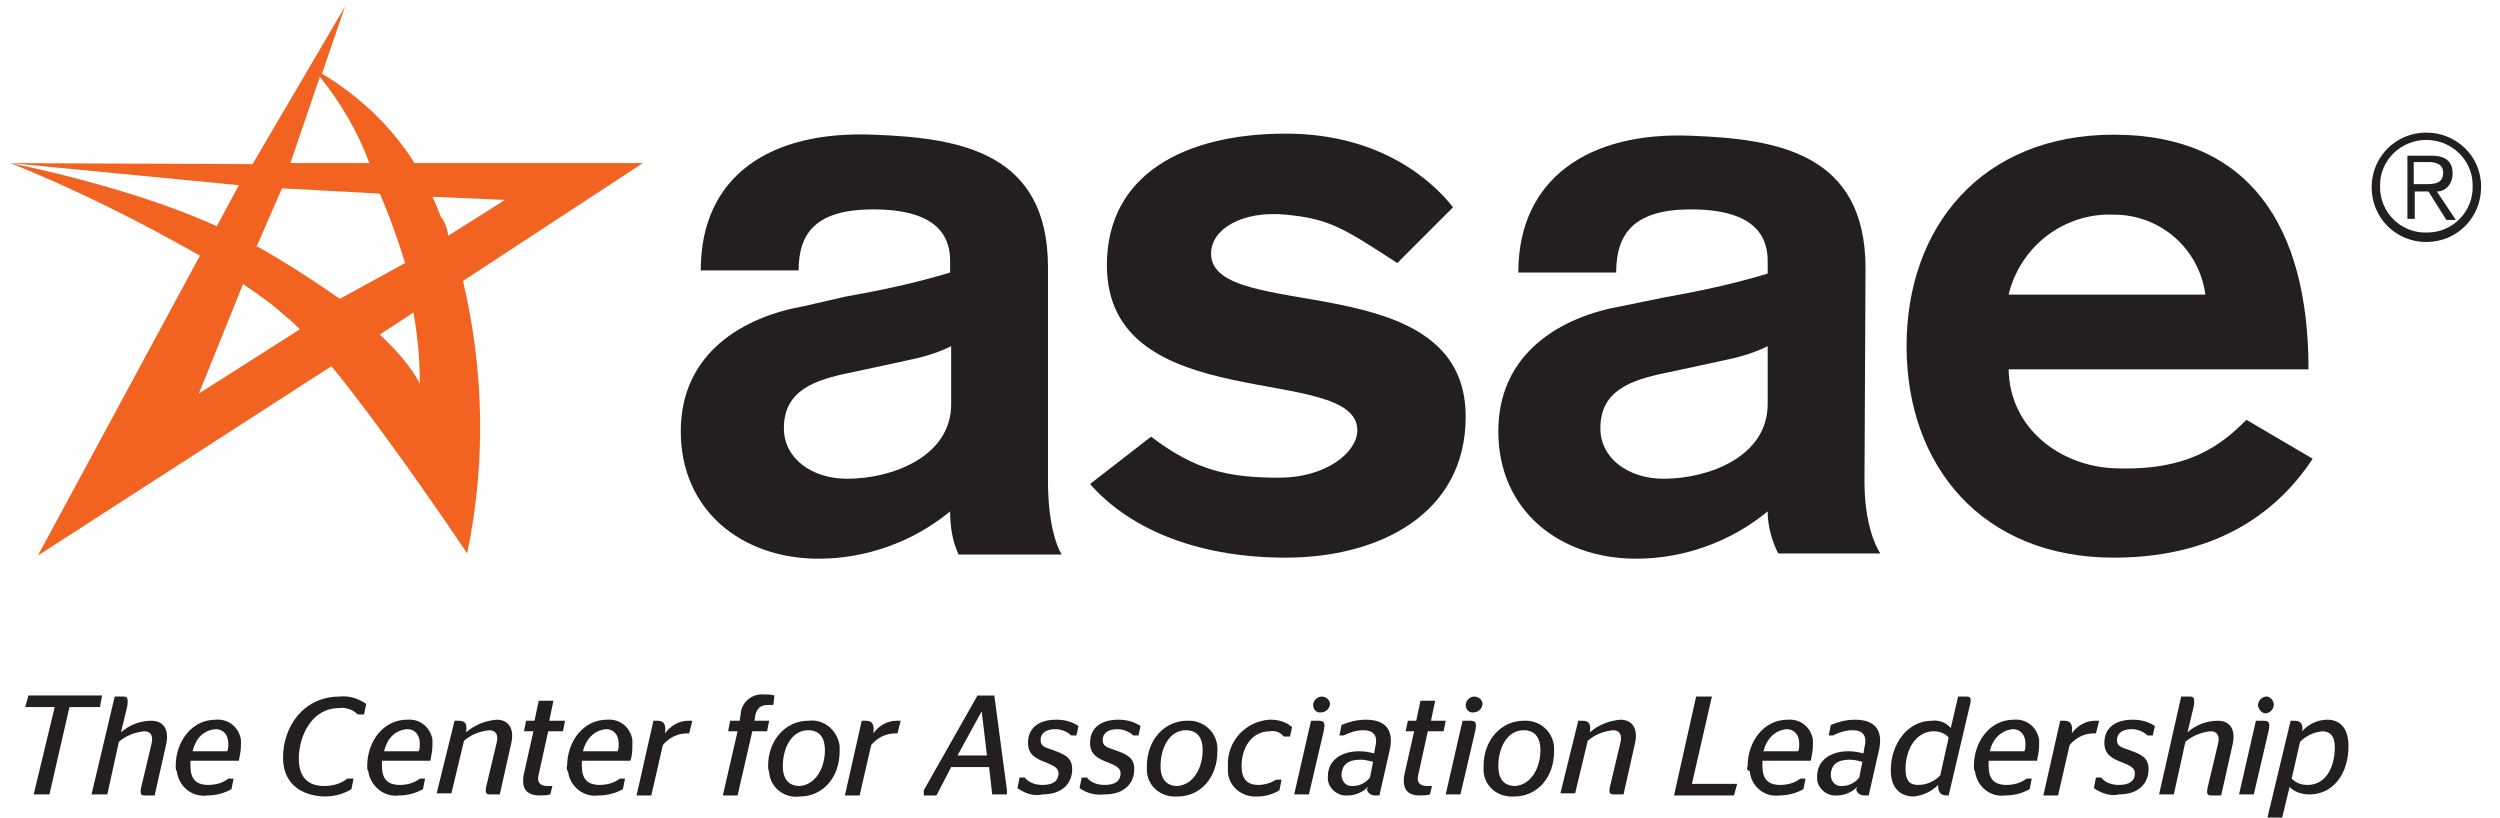
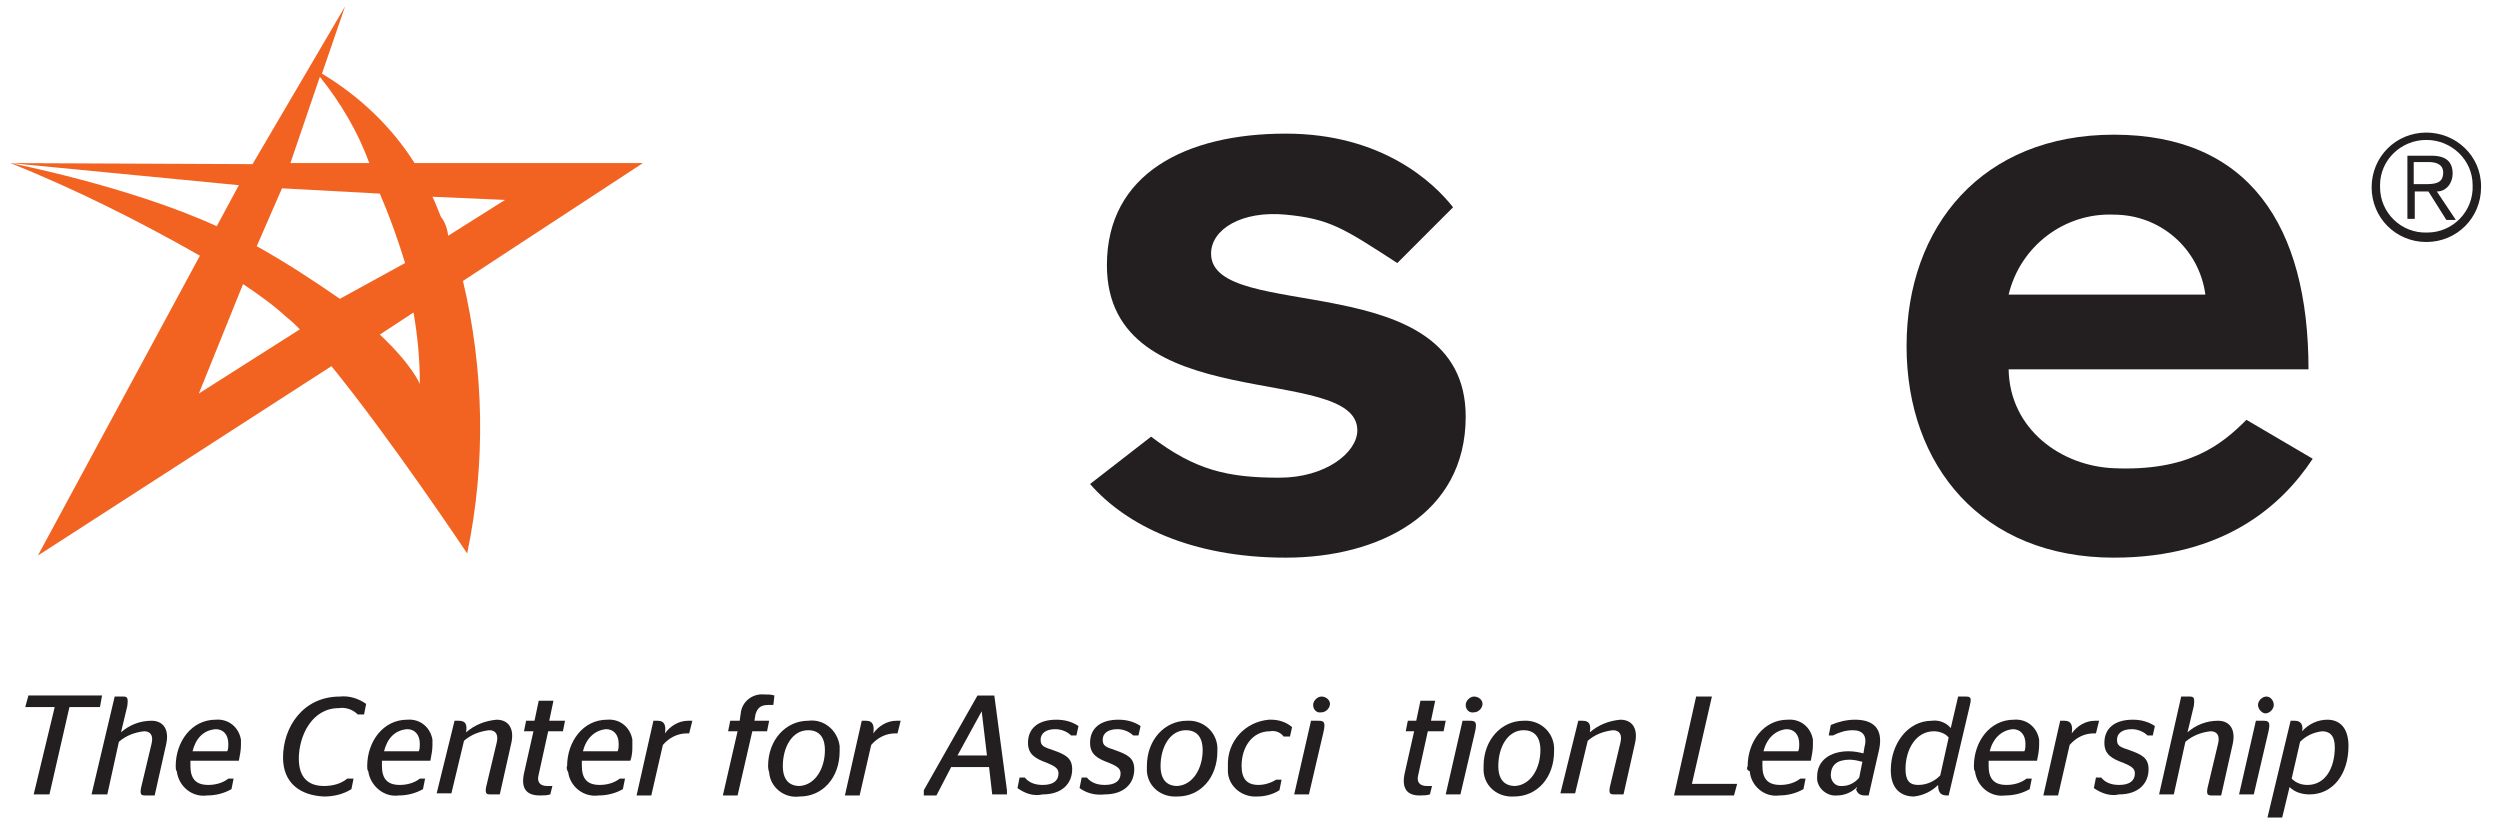
<svg xmlns="http://www.w3.org/2000/svg" version="1.1" id="Layer_1" x="0px" y="0px" width="237.6px" height="77.7px" viewBox="0 0 237.6 77.7" enable-background="new 0 0 237.6 77.7" xml:space="preserve">
-   <path fill="#231F20" d="M99.6,45.7c0,4,0.8,6.2,1.3,7h-9.8c-0.6-1.3-0.8-2.7-0.8-4.1c-3.5,2.9-8,4.5-12.5,4.5  c-7.3,0-13.1-4.6-13.1-12.1s6-10.9,11.7-11.9l3.9-0.9c3.4-0.6,6.7-1.3,10-2.3v-1.1c0-3.8-3.3-4.9-7.3-4.9c-5.4,0-7.1,2.2-7.1,5.8  h-9.3c0-9,6.6-13.3,16.4-12.9c8.3,0.3,16.6,1.7,16.6,12.6L99.6,45.7z M90.4,32.9C89,33.6,87.5,34,86,34.3l-5.1,1.1  c-3.5,0.7-6.4,1.7-6.4,5.3c0,2.9,2.7,4.8,6,4.8c4.3,0,9.9-2.1,9.9-7.1L90.4,32.9z" />
  <path fill="#231F20" d="M132.8,25c-5.1-3.3-6.4-4.2-10.6-4.6s-7.1,1.4-7.1,3.7c0,6.7,24.2,1,24.2,15.5c0,9.3-8.3,13.4-17.1,13.4  c-9,0-15.2-3.1-18.6-7l5.8-4.5c4.2,3.2,7.3,3.9,12.2,3.9c4.4,0,7.4-2.4,7.4-4.5c0-6.5-23.8-1.1-23.8-15.7c0-8.7,7.5-12.5,17-12.5  c9.2,0,14.1,4.7,15.9,7L132.8,25z" />
-   <path fill="#231F20" d="M177.2,45.7c0,4,1,6.1,1.5,6.9H169c-0.6-1.2-1-2.6-1-4c-3.5,2.9-8,4.5-12.5,4.5c-7.3,0-13.1-4.6-13.1-12.1  s6-10.9,11.7-11.9l3.9-0.8c3.4-0.6,6.7-1.3,10-2.3v-1.2c0-3.8-3.3-4.9-7.3-4.9c-5.4,0-7.1,2.3-7.1,6h-9.3c0-9,6.8-13.4,16.4-13  c8.3,0.3,16.6,1.7,16.6,12.6L177.2,45.7z M168,32.9c-1.4,0.7-2.9,1.1-4.4,1.4l-5.1,1.1c-3.5,0.7-6.4,1.7-6.4,5.3  c0,2.9,2.7,4.8,6,4.8c4.3,0,9.9-2.1,9.9-7.1L168,32.9z" />
  <path fill="#231F20" d="M190.9,35.1c0.1,5.7,5,9.2,10,9.4c7.1,0.3,10.2-2.2,12.6-4.6l6.3,3.7c-2.9,4.4-8.4,9.4-18.9,9.4  c-12.5,0-19.7-8.7-19.7-20.1s7.2-20.1,19.7-20.1c12.8,0,18.5,8.6,18.5,22.3L190.9,35.1z M209.6,28c-0.6-4.4-4.3-7.6-8.7-7.6  c-4.7-0.2-8.9,3-10,7.6H209.6z" />
  <path fill="#231F20" d="M235.8,17.8c0,2.9-2.3,5.2-5.2,5.2s-5.2-2.3-5.2-5.2s2.3-5.2,5.2-5.2l0,0c2.8,0,5.2,2.2,5.2,5.1  C235.8,17.8,235.8,17.8,235.8,17.8z M226.2,17.8c0,2.4,2,4.4,4.5,4.3c2.4,0,4.4-2,4.3-4.5c0-2.4-2-4.3-4.4-4.3  c-2.4,0-4.4,1.9-4.4,4.3C226.2,17.7,226.2,17.8,226.2,17.8z M229.5,20.8h-0.7v-6h2.3c1.4,0,2,0.6,2,1.7c0,0.9-0.6,1.7-1.5,1.7  l1.8,2.7h-0.9l-1.7-2.7h-1.3V20.8z M230.4,17.5c0.9,0,1.8,0,1.8-1.1c0-0.8-0.7-1-1.4-1h-1.4v2.1L230.4,17.5z" />
  <path fill="#F26322" d="M61.1,15.5H39.4C37.2,12,34.1,9.1,30.6,7l2.2-6.4l-3.4,5.8l0,0l-5.4,9.2L1,15.5l21.7,2.1l-2.1,3.9  c-8.3-3.8-19.6-6-19.6-6c6.2,2.5,12.2,5.5,18,8.8L3.6,52.8l27.9-18c5.7,7,12.9,17.8,12.9,17.8C46.2,44,46,35.1,44,26.7L61.1,15.5z   M30.4,7.3c2,2.5,3.6,5.2,4.7,8.2h-7.5L30.4,7.3z M18.9,37.4L23.1,27c1.5,1,2.9,2,4.2,3.2c0.4,0.3,0.8,0.7,1.2,1.1L18.9,37.4z   M24.4,23.4l2.4-5.5l9.3,0.5c0.9,2.1,1.7,4.3,2.4,6.6l-6.2,3.4C29.7,26.6,27.1,24.9,24.4,23.4L24.4,23.4z M39.9,36.5  c0,0-0.7-1.8-3.8-4.7l3.2-2.1C39.7,32,39.9,34.2,39.9,36.5z M41.9,20.6c-0.3-0.7-0.5-1.3-0.8-1.9L48,19l-5.4,3.4  C42.5,21.7,42.3,21.1,41.9,20.6L41.9,20.6z" />
  <path fill="#231F20" d="M5.2,67.2H2.4l0.3-1.1h7l-0.2,1.1H6.6l-1.9,8.3H3.2L5.2,67.2z" />
  <path fill="#231F20" d="M10.9,66.2h0.8c0.4,0,0.5,0.1,0.4,0.9l-0.6,2.5c0.8-0.7,1.8-1.1,2.9-1.1c1.1,0,1.7,0.8,1.4,2.2l-1.1,4.9  h-0.9c-0.4,0-0.5-0.1-0.4-0.7l1-4.2c0.2-0.8-0.1-1.2-0.7-1.2c-0.9,0.1-1.7,0.4-2.4,1l-1.1,5H8.7L10.9,66.2z" />
  <path fill="#231F20" d="M16.7,72.8c0-2.3,1.5-4.4,3.8-4.4c1.2-0.1,2.2,0.7,2.4,1.9c0,0.2,0,0.3,0,0.5c0,0.5-0.1,1-0.2,1.5h-4.6  c0,0.2,0,0.3,0,0.5c0,1.2,0.5,1.8,1.7,1.8c0.7,0,1.4-0.2,1.9-0.6h0.5l-0.2,1c-0.7,0.4-1.5,0.6-2.3,0.6c-1.4,0.2-2.7-0.8-2.9-2.3  C16.7,73.2,16.7,73,16.7,72.8z M18.3,71.4h3.3c0.1-0.2,0.1-0.5,0.1-0.7c0-0.9-0.5-1.4-1.2-1.4C19.3,69.4,18.6,70.2,18.3,71.4  L18.3,71.4z" />
  <path fill="#231F20" d="M26.9,72c0-2.9,1.9-5.8,5.4-5.8c0.9-0.1,1.8,0.2,2.5,0.7l-0.2,1H34c-0.5-0.5-1.2-0.7-1.8-0.6  c-2.6,0-3.8,2.7-3.8,4.8c0,1.8,0.9,2.6,2.4,2.6c0.8,0,1.6-0.2,2.2-0.7h0.6L33.4,75c-0.8,0.5-1.7,0.7-2.6,0.7  C28.5,75.6,26.9,74.4,26.9,72z" />
  <path fill="#231F20" d="M34.9,72.8c0-2.3,1.5-4.4,3.8-4.4c1.2-0.1,2.2,0.7,2.4,1.9c0,0.2,0,0.3,0,0.5c0,0.5-0.1,1-0.2,1.5h-4.6  c0,0.2,0,0.3,0,0.5c0,1.2,0.5,1.8,1.7,1.8c0.7,0,1.4-0.2,1.9-0.6h0.5l-0.2,1c-0.7,0.4-1.5,0.6-2.3,0.6c-1.4,0.2-2.7-0.9-2.9-2.3  C34.9,73.2,34.9,73,34.9,72.8z M36.5,71.4h3.3c0.1-0.2,0.1-0.5,0.1-0.7c0-0.9-0.5-1.4-1.2-1.4C37.5,69.4,36.8,70.2,36.5,71.4  L36.5,71.4z" />
  <path fill="#231F20" d="M43.2,68.5h0.4c0.7,0,0.8,0.4,0.7,1.1c0.8-0.7,1.8-1.1,2.9-1.2c1.1,0,1.7,0.8,1.4,2.2l-1.1,4.9h-0.9  c-0.4,0-0.5-0.1-0.4-0.7l1-4.2c0.2-0.8-0.1-1.2-0.7-1.2c-0.9,0.1-1.7,0.4-2.4,1l-1.2,5h-1.4L43.2,68.5z" />
  <path fill="#231F20" d="M49.8,73.5l0.9-4h-0.9l0.2-1h0.8l0.4-1.9h1.4l-0.4,1.9h1.5l-0.2,1h-1.4l-0.9,4.1c-0.2,0.7,0.1,1.1,0.8,1.1  h0.5l-0.2,0.8c-0.3,0.1-0.7,0.1-1,0.1C50,75.6,49.5,74.9,49.8,73.5z" />
  <path fill="#231F20" d="M53.9,72.8c0-2.3,1.5-4.4,3.8-4.4c1.2-0.1,2.2,0.7,2.4,1.9c0,0.2,0,0.3,0,0.5c0,0.5,0,1-0.2,1.5h-4.6  c0,0.2,0,0.3,0,0.5c0,1.2,0.5,1.8,1.7,1.8c0.7,0,1.4-0.2,1.9-0.6h0.5l-0.2,1c-0.7,0.4-1.5,0.6-2.3,0.6c-1.4,0.2-2.7-0.8-2.9-2.2  C53.9,73.2,53.8,73,53.9,72.8z M55.4,71.4h3.3c0.1-0.2,0.1-0.5,0.1-0.7c0-0.9-0.5-1.4-1.2-1.4C56.5,69.4,55.7,70.2,55.4,71.4  L55.4,71.4z" />
  <path fill="#231F20" d="M62.1,68.5h0.4c0.7,0,0.8,0.5,0.7,1.2c0.5-0.7,1.3-1.2,2.2-1.2c0.1,0,0.2,0,0.4,0l-0.3,1.2h-0.2  c-0.9,0-1.7,0.4-2.3,1.1l-1.1,4.8h-1.4L62.1,68.5z" />
  <path fill="#231F20" d="M70.1,69.5h-0.9l0.2-1h0.9l0.1-0.7c0.1-1.1,1.1-1.9,2.2-1.8c0.4,0,0.7,0,1,0.1L73.5,67H73  c-0.6,0-1,0.2-1.2,0.9l-0.1,0.6h1.4l-0.2,1h-1.4l-1.4,6.1h-1.4L70.1,69.5z" />
  <path fill="#231F20" d="M73,72.8c0-2.5,1.7-4.3,3.8-4.3c1.5-0.2,2.8,0.9,3,2.4c0,0.2,0,0.3,0,0.5c0,2.5-1.6,4.3-3.8,4.3  c-1.5,0.2-2.8-0.9-2.9-2.3C73,73.1,73,72.9,73,72.8z M78.4,71.3c0-1.3-0.6-1.9-1.6-1.9c-1.5,0-2.4,1.6-2.4,3.4  c0,1.3,0.6,1.9,1.6,1.9C77.5,74.6,78.4,73,78.4,71.3L78.4,71.3z" />
  <path fill="#231F20" d="M81.9,68.5h0.4c0.7,0,0.8,0.5,0.7,1.2c0.5-0.7,1.3-1.2,2.2-1.2c0.1,0,0.2,0,0.4,0l-0.3,1.2h-0.2  c-0.9,0-1.7,0.4-2.3,1.1l-1.1,4.8h-1.4L81.9,68.5z" />
  <path fill="#231F20" d="M87.8,75.1l5.1-9h1.6l1.2,9v0.4h-1.4L94,72.9h-3.6L89,75.6h-1.2V75.1z M91,71.8h2.8l-0.5-4.2l0,0L91,71.8z" />
  <path fill="#231F20" d="M96.7,74.9l0.2-1h0.5c0.4,0.5,1,0.7,1.7,0.7c1,0,1.5-0.4,1.5-1.1c0-0.5-0.4-0.7-1.1-1  c-1.1-0.4-1.8-0.8-1.8-1.9c0-1.4,1-2.2,2.7-2.2c0.8,0,1.5,0.2,2.1,0.6l-0.2,0.9h-0.5c-0.4-0.4-1-0.6-1.5-0.6c-0.9,0-1.4,0.4-1.4,1  c0,0.6,0.3,0.7,1.2,1c1.1,0.4,1.8,0.7,1.8,1.8c0,1.4-1,2.4-2.8,2.4C98.2,75.7,97.4,75.4,96.7,74.9z" />
  <path fill="#231F20" d="M102.6,74.9l0.2-1h0.5c0.4,0.5,1,0.7,1.7,0.7c1,0,1.5-0.4,1.5-1.1c0-0.5-0.4-0.7-1.1-1  c-1.1-0.4-1.8-0.8-1.8-1.9c0-1.4,1-2.2,2.7-2.2c0.8,0,1.5,0.2,2.1,0.6l-0.2,0.9h-0.5c-0.4-0.4-1-0.6-1.5-0.6c-0.9,0-1.4,0.4-1.4,1  c0,0.6,0.3,0.7,1.2,1c1.1,0.4,1.8,0.7,1.8,1.8c0,1.4-1,2.4-2.8,2.4C104.1,75.6,103.3,75.4,102.6,74.9z" />
  <path fill="#231F20" d="M109,72.8c0-2.5,1.7-4.3,3.8-4.3c1.5-0.1,2.8,1,2.9,2.5c0,0.1,0,0.3,0,0.4c0,2.5-1.6,4.3-3.8,4.3  c-1.5,0.1-2.8-0.9-2.9-2.4C109,73.1,109,72.9,109,72.8z M114.3,71.3c0-1.3-0.6-1.9-1.6-1.9c-1.5,0-2.4,1.6-2.4,3.4  c0,1.3,0.6,1.9,1.6,1.9C113.4,74.6,114.3,73,114.3,71.3L114.3,71.3z" />
  <path fill="#231F20" d="M116.7,72.8c-0.1-2.3,1.6-4.2,3.9-4.4c0.1,0,0.1,0,0.2,0c0.7,0,1.4,0.2,2,0.7l-0.2,0.9H122  c-0.3-0.4-0.8-0.6-1.3-0.5c-1.7,0-2.7,1.5-2.7,3.3c0,1.2,0.5,1.8,1.6,1.8c0.6,0,1.2-0.2,1.7-0.5h0.5l-0.2,1  c-0.6,0.4-1.4,0.6-2.1,0.6c-1.4,0.1-2.7-0.9-2.8-2.3C116.7,73.1,116.7,73,116.7,72.8z" />
  <path fill="#231F20" d="M124.6,68.5h0.7c0.5,0,0.7,0.1,0.5,1l-1.4,6H123L124.6,68.5z M124.8,67c0-0.4,0.4-0.8,0.8-0.8  c0.4,0,0.8,0.3,0.8,0.7c0,0,0,0,0,0c0,0.4-0.4,0.8-0.8,0.8C125.1,67.8,124.8,67.4,124.8,67C124.8,67,124.8,67,124.8,67L124.8,67z" />
-   <path fill="#231F20" d="M130,74.8c-0.5,0.5-1.2,0.8-1.9,0.8c-0.9,0.1-1.8-0.6-1.9-1.5c0-0.1,0-0.2,0-0.3c0-1.5,1.2-2.4,3-2.4  c0.5,0,1,0.1,1.4,0.2l0.1-0.6c0.3-1.1-0.2-1.6-1.1-1.6c-0.7,0-1.3,0.2-1.9,0.5h-0.4l0.2-1c0.7-0.3,1.5-0.5,2.3-0.5  c1.7,0,2.7,0.8,2.3,2.8l-1,4.4h-0.4c-0.4,0-0.7-0.2-0.8-0.6C130,74.9,130,74.9,130,74.8z M130.2,73.9l0.3-1.5  c-0.4-0.1-0.8-0.2-1.2-0.2c-1.2,0-1.8,0.5-1.8,1.5c0,0.5,0.4,1,0.9,1c0.1,0,0.1,0,0.2,0C129.2,74.7,129.8,74.4,130.2,73.9z" />
  <path fill="#231F20" d="M133.5,73.5l0.9-4h-0.8l0.2-1h0.8l0.4-1.9h1.4l-0.4,1.9h1.4l-0.2,1h-1.5l-0.9,4.1c-0.2,0.7,0.1,1.1,0.8,1.1  h0.5l-0.2,0.8c-0.3,0.1-0.7,0.1-1,0.1C133.7,75.6,133.2,74.9,133.5,73.5z" />
  <path fill="#231F20" d="M139,68.5h0.7c0.5,0,0.7,0.1,0.5,1l-1.4,6h-1.4L139,68.5z M139.3,67c0-0.4,0.4-0.8,0.8-0.8  c0.4,0,0.8,0.3,0.8,0.7c0,0,0,0,0,0c0,0.4-0.4,0.8-0.8,0.8C139.6,67.8,139.3,67.4,139.3,67C139.3,67,139.3,67,139.3,67L139.3,67z" />
  <path fill="#231F20" d="M141,72.8c0-2.5,1.7-4.3,3.8-4.3c1.5-0.1,2.8,1,2.9,2.5c0,0.1,0,0.3,0,0.4c0,2.5-1.6,4.3-3.8,4.3  c-1.5,0.1-2.8-0.9-2.9-2.4C141,73.1,141,72.9,141,72.8z M146.4,71.3c0-1.3-0.6-1.9-1.6-1.9c-1.5,0-2.4,1.6-2.4,3.4  c0,1.3,0.6,1.9,1.6,1.9C145.5,74.6,146.4,73,146.4,71.3L146.4,71.3z" />
  <path fill="#231F20" d="M150,68.5h0.4c0.7,0,0.8,0.4,0.7,1.1c0.8-0.7,1.8-1.1,2.9-1.2c1.1,0,1.7,0.8,1.4,2.2l-1.1,4.9h-0.9  c-0.4,0-0.5-0.1-0.4-0.7l1-4.2c0.2-0.8-0.1-1.2-0.7-1.2c-0.9,0.1-1.7,0.4-2.4,1l-1.2,5h-1.4L150,68.5z" />
  <path fill="#231F20" d="M161.2,66.2h1.5l-1.9,8.3h4.3l-0.3,1.1h-5.7L161.2,66.2z" />
  <path fill="#231F20" d="M166.1,72.8c0-2.3,1.5-4.4,3.8-4.4c1.2-0.1,2.2,0.7,2.4,1.9c0,0.2,0,0.3,0,0.5c0,0.5-0.1,1-0.2,1.5h-4.6  c0,0.2,0,0.3,0,0.5c0,1.2,0.5,1.8,1.7,1.8c0.7,0,1.4-0.2,1.9-0.6h0.5l-0.2,1c-0.7,0.4-1.5,0.6-2.3,0.6c-1.4,0.2-2.7-0.9-2.8-2.3  C166,73.2,166,73,166.1,72.8z M167.6,71.4h3.3c0.1-0.2,0.1-0.5,0.1-0.7c0-0.9-0.5-1.4-1.2-1.4C168.7,69.4,167.9,70.2,167.6,71.4  L167.6,71.4z" />
  <path fill="#231F20" d="M176.5,74.8c-0.5,0.5-1.2,0.8-1.9,0.8c-0.9,0.1-1.8-0.6-1.9-1.5c0-0.1,0-0.2,0-0.3c0-1.5,1.2-2.4,3-2.4  c0.5,0,1,0.1,1.4,0.2l0.1-0.6c0.3-1.1-0.2-1.6-1.1-1.6c-0.7,0-1.3,0.2-1.9,0.5h-0.4l0.2-1c0.7-0.3,1.5-0.5,2.3-0.5  c1.7,0,2.7,0.8,2.3,2.8l-1,4.4h-0.4c-0.4,0-0.7-0.2-0.8-0.6C176.5,74.9,176.5,74.9,176.5,74.8z M176.7,73.9l0.3-1.5  c-0.4-0.1-0.8-0.2-1.2-0.2c-1.2,0-1.8,0.5-1.8,1.5c0,0.5,0.4,1,0.9,1c0.1,0,0.1,0,0.2,0C175.7,74.7,176.3,74.4,176.7,73.9z" />
  <path fill="#231F20" d="M184.2,74.6c-0.6,0.6-1.4,1-2.3,1.1c-1.2,0-2.2-0.7-2.2-2.5c0-2.5,1.6-4.7,3.9-4.7c0.7-0.1,1.4,0.2,1.8,0.7  l0.7-3h0.7c0.5,0,0.6,0.1,0.4,0.9l-2,8.5H185C184.3,75.6,184.2,75.1,184.2,74.6z M184.4,73.7l0.8-3.6c-0.3-0.4-0.9-0.6-1.4-0.6  c-1.7,0-2.7,1.7-2.7,3.6c0,1.1,0.4,1.5,1.2,1.5C183.2,74.6,183.9,74.2,184.4,73.7z" />
  <path fill="#231F20" d="M187.6,72.8c0-2.3,1.5-4.4,3.8-4.4c1.2-0.1,2.2,0.7,2.4,1.9c0,0.2,0,0.3,0,0.5c0,0.5-0.1,1-0.2,1.5h-4.6  c0,0.2,0,0.3,0,0.5c0,1.2,0.5,1.8,1.7,1.8c0.7,0,1.4-0.2,1.9-0.6h0.5l-0.2,1c-0.7,0.4-1.5,0.6-2.3,0.6c-1.4,0.2-2.7-0.8-2.9-2.3  C187.6,73.2,187.6,73,187.6,72.8z M189.1,71.4h3.3c0.1-0.2,0.1-0.5,0.1-0.7c0-0.9-0.5-1.4-1.2-1.4C190.2,69.4,189.4,70.2,189.1,71.4  L189.1,71.4z" />
  <path fill="#231F20" d="M195.8,68.5h0.4c0.7,0,0.8,0.5,0.7,1.2c0.5-0.7,1.3-1.2,2.2-1.2c0.1,0,0.2,0,0.4,0l-0.3,1.2H199  c-0.9,0-1.7,0.4-2.3,1.1l-1.1,4.8h-1.4L195.8,68.5z" />
  <path fill="#231F20" d="M199,74.9l0.2-1h0.5c0.4,0.5,1,0.7,1.7,0.7c1,0,1.5-0.4,1.5-1.1c0-0.5-0.4-0.7-1.1-1  c-1.1-0.4-1.8-0.8-1.8-1.9c0-1.4,1-2.2,2.7-2.2c0.8,0,1.5,0.2,2.1,0.6l-0.2,0.9h-0.5c-0.4-0.4-1-0.6-1.5-0.6c-0.9,0-1.4,0.4-1.4,1  c0,0.6,0.3,0.7,1.2,1c1.1,0.4,1.8,0.7,1.8,1.8c0,1.4-1,2.4-2.8,2.4C200.6,75.7,199.7,75.4,199,74.9z" />
  <path fill="#231F20" d="M207.3,66.2h0.8c0.4,0,0.5,0.1,0.4,0.9l-0.6,2.5c0.8-0.7,1.8-1.1,2.9-1.1c1.1,0,1.7,0.8,1.4,2.2l-1.1,4.9  h-0.9c-0.4,0-0.5-0.1-0.4-0.7l1-4.2c0.2-0.8-0.1-1.2-0.7-1.2c-0.9,0.1-1.7,0.4-2.4,1l-1.1,5h-1.4L207.3,66.2z" />
  <path fill="#231F20" d="M214.4,68.5h0.7c0.5,0,0.7,0.1,0.5,1l-1.4,6h-1.4L214.4,68.5z M214.6,67c0-0.4,0.4-0.8,0.8-0.8  c0.4,0,0.7,0.4,0.7,0.8c0,0,0,0,0,0c0,0.4-0.4,0.8-0.8,0.8C215,67.8,214.6,67.4,214.6,67C214.6,67,214.6,67,214.6,67L214.6,67z" />
  <path fill="#231F20" d="M217.7,68.5h0.4c0.6,0,0.8,0.4,0.7,1c0.6-0.7,1.5-1.1,2.4-1.1c1.1,0,2,0.7,2,2.5c0,2.7-1.5,4.6-3.7,4.6  c-0.7,0-1.4-0.2-1.9-0.7l-0.7,2.9h-1.4L217.7,68.5z M218.6,70.5l-0.8,3.5c0.4,0.4,0.9,0.6,1.5,0.6c1.7,0,2.6-1.6,2.6-3.6  c0-1.1-0.5-1.5-1.2-1.5C219.9,69.6,219.2,69.9,218.6,70.5L218.6,70.5z" />
</svg>